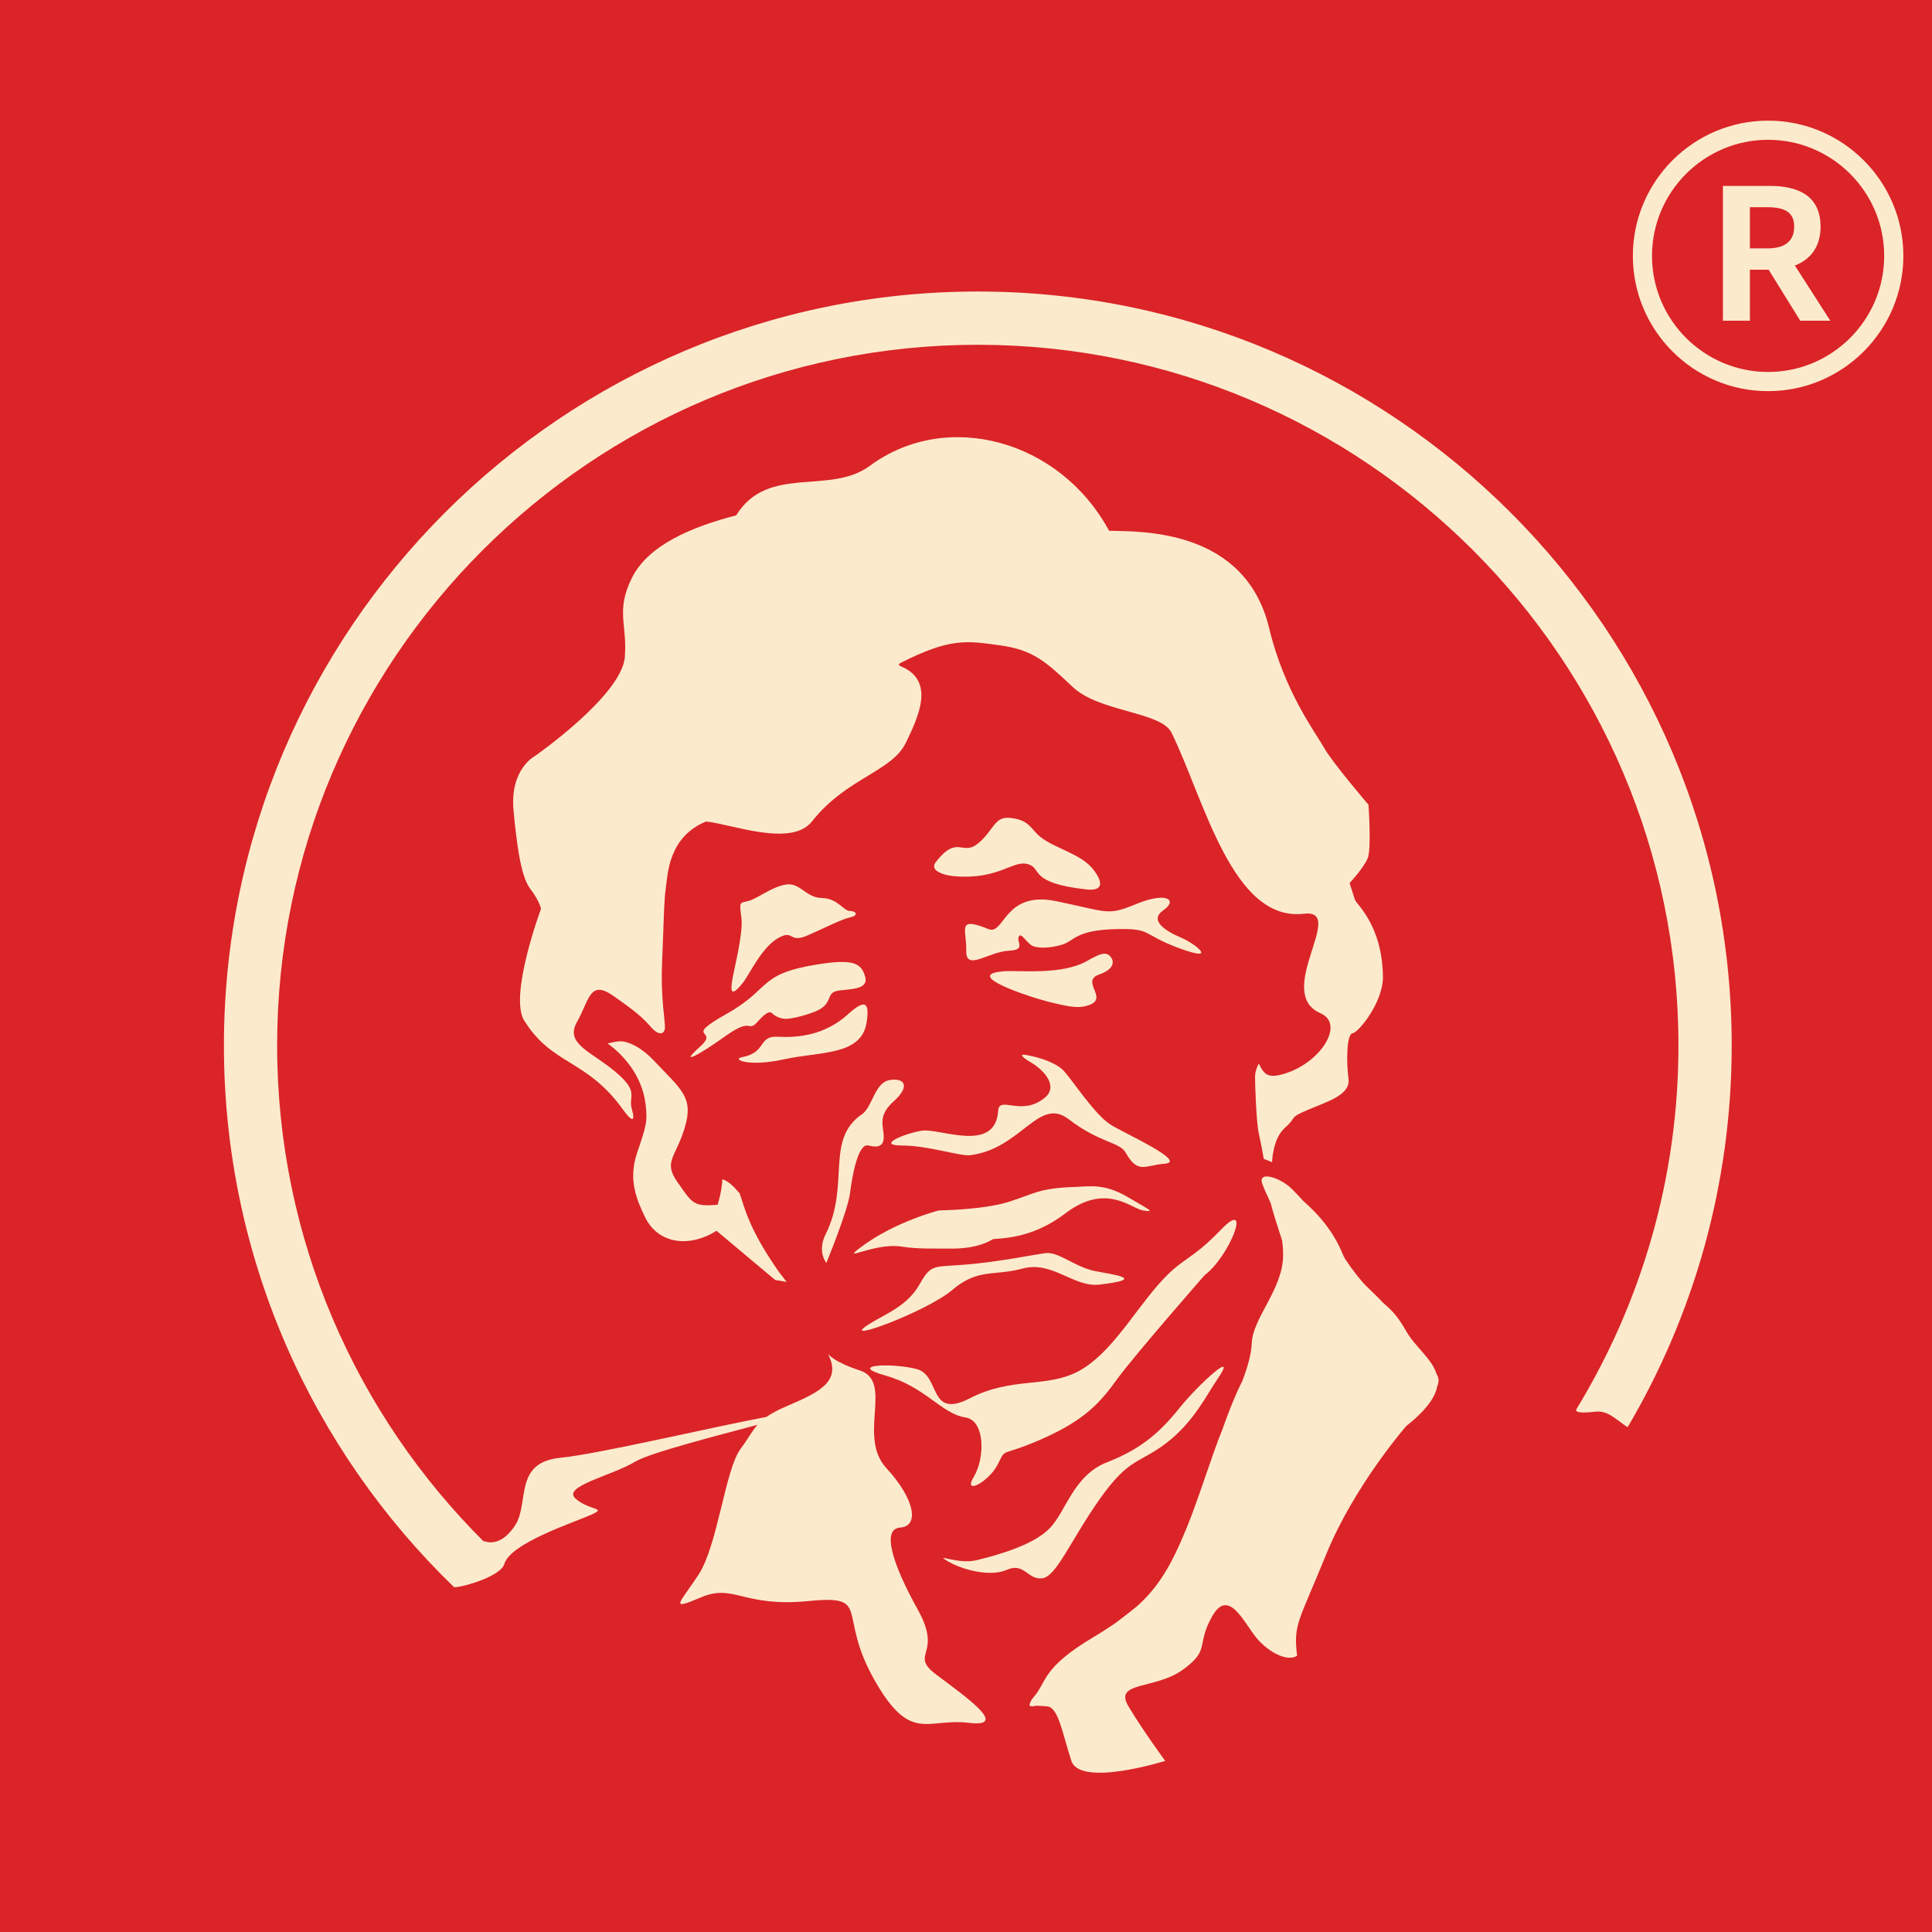
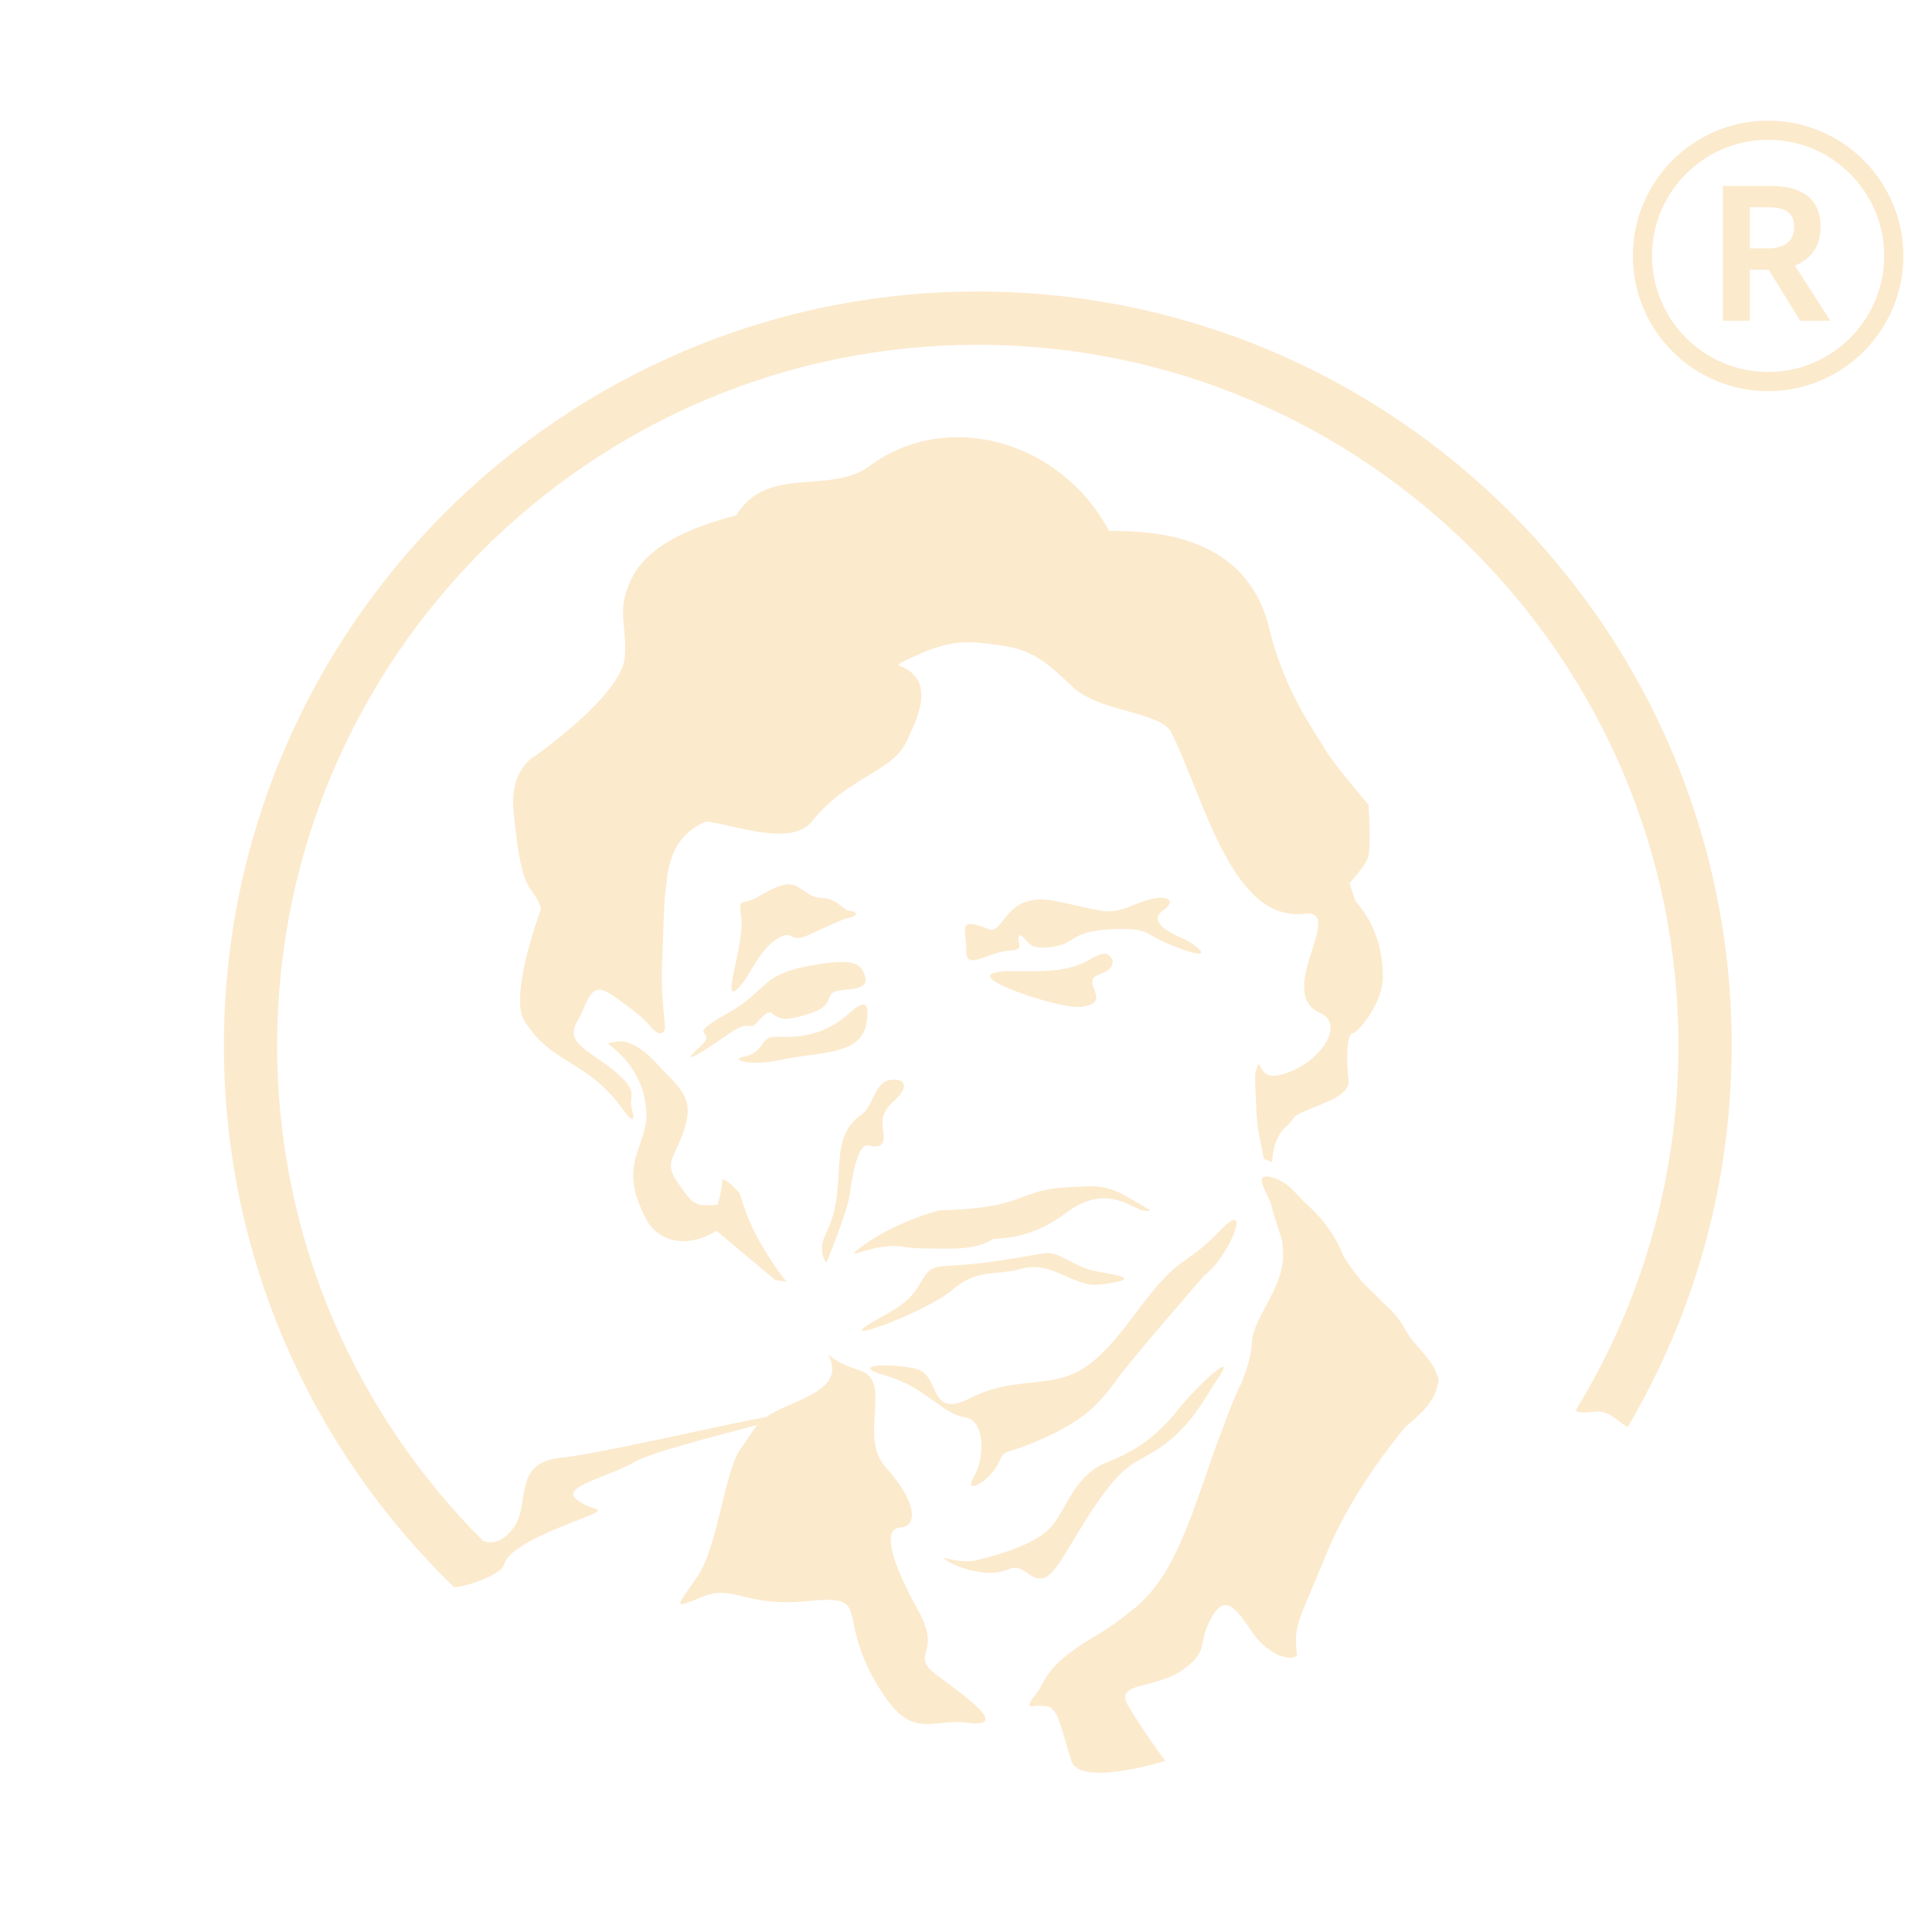
<svg xmlns="http://www.w3.org/2000/svg" data-bbox="0 0 1000 1000" viewBox="0 0 1000 1000" data-type="color">
  <g>
-     <path fill="#da2428" d="M1000 0v1000H0V0z" data-color="1" />
    <path d="M915.17 202.46c38.6 0 70.01-31.41 70.01-70.01s-31.41-70.01-70.01-70.01-70.01 31.4-70.01 70.01 31.4 70.01 70.01 70.01m0-130.1c33.13 0 60.08 26.95 60.08 60.09s-26.95 60.08-60.08 60.08-60.09-26.96-60.09-60.08 26.96-60.09 60.09-60.09" fill="#fceacd" data-color="2" />
    <path d="M905.74 139.6h9.71l16.36 26.41h15.56l-18.34-28.57c8.02-3.11 13.29-9.62 13.29-20.09 0-16.03-11.59-21.12-26.21-21.12h-24.33v69.78h13.96zm0-32.34h9.05c8.96 0 13.87 2.55 13.87 10.09s-4.91 11.22-13.87 11.22h-9.05z" fill="#fceacd" data-color="2" />
    <path d="M384.59 508.6c3.2-4 9.51-18.05 18.04-22.97s5.42 2.95 15.43-1.48 17.45-8.32 22.01-9.33c4.57-1.01 3.09-3.3-.19-3.3s-6.23-6.56-14.6-6.73c-8.37-.16-11.16-8.37-18.87-6.89s-14.77 7.55-19.36 8.53-4.27.65-3.28 8.86c.98 8.2-3.94 26.58-4.76 31.99s-.99 9.52 5.58 1.31Z" fill="#fceacd" data-color="2" />
-     <path d="M531.92 447.25c7.87 2.13-.17 9.68 30.35 13.12 6.52.74 10.24-1.51 3.84-10.04s-20.11-10.98-27.93-17.4c-4.59-3.77-5.61-8.98-16.11-9.63-7.53-.47-8.04 7.05-16.08 13.45s-10.5-4.92-21.66 9.51c-3.34 4.32 3.91 6.74 9.19 7.22 23.42 2.11 30.51-8.37 38.39-6.23Z" fill="#fceacd" data-color="2" />
    <path d="M521.25 812.5c8.86-3.94 10.83 5.41 18.21 4.43s14.44-19.25 29.69-40.91c15.26-21.66 20.18-18.21 34.46-29.04 14.27-10.83 21.31-25.6 26.09-32.48 12.3-17.72-9.35 1.97-19.2 14.27-9.84 12.3-19.69 21.16-37.41 28.06-17.72 6.89-21.16 25.59-30.02 34.45s-27.56 13.78-37.41 16.24c-9.84 2.46-22.64-3.94-15.26.49s21.98 8.42 30.84 4.49Z" fill="#fceacd" data-color="2" />
    <path d="m234.92 821.43.03.03s.02-.01.02-.02c1.35.88 24.03-4.92 26.07-11.95 3.12-10.78 35.93-21.44 44.79-25.38s-.49-1.97-7.87-8.37 18.54-11.81 30.85-19.2c7.63-4.58 41.66-13.25 63.27-19.06-3.01 3.39-4.82 7.19-8.8 12.5-7.88 10.5-11.81 49.87-21.66 64.97-9.84 15.09-15.75 19.03 1.31 11.81s21.66 5.25 55.12 1.97c33.47-3.28 15.09 5.91 34.12 40.03 19.03 34.13 27.56 20.34 49.22 22.97 21.66 2.62-1.97-13.78-16.64-24.84-14.68-11.06 3.52-9.94-9.61-33.57-13.12-23.62-19.03-42-9.19-42.65 9.84-.66 7.88-14.44-7.22-30.84-15.09-16.41 3.99-44.79-13.78-50.53-13.51-4.37-16.41-8.53-16.41-8.53 7.21 13.92-3.94 19.69-21 26.91-4.86 2.06-8.26 3.9-10.85 5.73-27.14 5.02-86.19 19.08-106.61 21.13-24.61 2.46-15.76 23.46-23.63 35.27-7.88 11.81-15.75 7.87-15.75 7.87l-.23.31c-66.03-65.72-107.03-156.57-107.03-256.87 0-199.97 162.69-362.66 362.66-362.66s362.66 162.69 362.66 362.66c0 68.86-19.3 133.28-52.76 188.18-1.66 2.74 7.65 1.62 9.66 1.4 6.86-.74 10.72 4.13 16.79 8.03 34.2-58 53.87-125.55 53.87-197.62 0-215.17-175.05-390.22-390.22-390.22S115.9 325.96 115.9 541.13c0 109.9 45.68 209.3 119.03 280.3Z" fill="#fceacd" data-color="2" />
    <path d="M499.76 733.7c10.14 1.49 10.17 20.89 4.26 30.73s7.88 2.62 12.47-6.56c4.59-9.19.66-3.28 22.97-13.13 22.31-9.84 30.19-19.03 38.72-30.84 8.53-11.82 45.28-53.82 45.28-53.82 13.12-9.84 24.94-40.69 8.53-23.63s-19.68 13.78-32.81 28.87c-13.12 15.09-24.94 36.09-41.34 44.62-16.41 8.53-34.12 2.63-55.78 13.78-21.66 11.16-15.09-11.81-27.56-15.09s-36.75-2.4-16.08 3.39c20.67 5.8 28.88 19.83 41.35 21.66v.02Z" fill="#fceacd" data-color="2" />
    <path d="M727.81 738.18c10.66-8.48 15.11-15.07 16.1-20.67.96-2.13.99-4.18-.38-6.39-2.38-7.9-11.16-14.11-15.72-22.16-4.73-8.36-7.88-11.12-11.96-14.68-3.18-3.38-6.45-6.43-9.55-9.48-1.09-1.24-2.18-2.49-3.43-4.05-2.62-3.27-4.7-6.21-6.61-9.05-.35-.73-.79-1.39-1.1-2.16-5.06-12.63-13.28-21.5-20.51-27.85-1.79-1.97-3.7-4.01-5.91-6.22-6.23-6.22-17.82-9.55-15.42-2.84 1.15 3.22 2.73 6.45 4.32 9.91 1.44 5.5 3.56 12.22 6.01 19.65.29 2.3.49 4.71.49 7.36 0 17.72-15.75 32.48-16.24 45.77-.21 5.78-2.24 12.52-4.98 19.75-.14.27-.3.54-.43.81-3.51 7.02-6.74 15.4-10.04 24.67-.6 1.5-1.21 2.99-1.78 4.48-3.25 8.6-8.16 23.77-13.67 38.7-.9 2.32-1.78 4.63-2.74 6.97-7.89 19.29-14.45 30.65-26.06 40.97-3.33 2.68-6.92 5.47-10.74 8.35-3.36 2.31-6.96 4.65-11.1 7.11-27.56 16.41-24.14 23.09-31.5 31.5-.99 1.14-1.42 1.92-1.53 2.52-1.02 1.81-.39 2.5 2.98 1.73 1.62.12 3.69.11 5.77.34 5.91.66 7.88 14.44 12.47 28.22 4.6 13.78 48.57 0 48.57 0s-11.16-15.09-19.03-28.22c-7.88-13.13 13.78-8.53 28.22-19.03 14.43-10.5 6.56-12.47 15.09-27.56s16.41 3.28 22.97 11.16c6.56 7.87 16.41 12.47 21 9.19-1.97-16.41.66-17.06 15.09-52.5 14.44-35.44 41.34-66.28 41.34-66.28v-.02Z" fill="#fceacd" data-color="2" />
    <path d="M440 617.38c1.18-9.43 4.22-25.74 9.43-24.47 5.83 1.42 8.25 0 7.96-5.31-.3-5.31-2.95-10.32 5.31-17.69s5.89-12.08-2.06-10.91c-7.96 1.18-8.98 13.94-14.44 17.69-19.36 13.26-6.02 36.5-18.87 62.2-4.47 8.94.39 14.77.39 14.77s11.11-26.85 12.29-36.28z" fill="#fceacd" data-color="2" />
-     <path d="M477.14 585.25c-9.14 1.47-23.88 7.66-10.31 7.66s30.04 5.67 35.38 5.01c26.48-3.28 35.38-30.66 51-18.57s26.38 11.74 29.46 17.27c6.31 11.37 10.14 6.45 20.07 5.73 12.53-.92-21.39-16.01-28.08-20.34-8.08-5.24-18.86-21.92-23.87-27.53-3.51-3.93-11.52-7.01-19.72-8.43-3.5-.61-2.37.96 2.39 3.77 7.93 4.69 14.05 12.77 7.37 18.33-12.11 10.06-23.65-1.34-24.18 6.78-1.45 22.33-30.36 8.84-39.5 10.32z" fill="#fceacd" data-color="2" />
    <path d="M466.86 645.26c8.07 1.29 16.59.94 24.21 1.02 6.3.07 15.29-.34 22.94-4.92 6.58-.52 21.26-.98 37.37-13.28 6.14-4.69 11.59-6.87 16.39-7.57 11.76-1.72 19.59 5.42 23.98 6.04 6.19.89 3.83 0-8.25-7.07-12.09-7.07-19.69-5.35-26.91-5.12-19.16.59-21.43 3.65-34.7 7.78s-35.93 4.37-35.93 4.37-22.42 5.7-39.84 18.63c-12.5 9.28 6-2.23 20.74.13Z" fill="#fceacd" data-color="2" />
    <path d="M492.78 667.77c13.56-11.5 21.21-7.05 36.55-11.18 15.33-4.13 26.48 9.86 39.72 8.32 26.75-3.09 4.66-5.47-2.87-7.14-10.31-2.28-18.28-10.02-25.06-9.14s-23.59 4.42-40.98 5.89-18.05-.52-24.25 10.39c-6.19 10.91-17.16 14.99-25.28 19.98-19.16 11.79 28.61-5.63 42.17-17.13Z" fill="#fceacd" data-color="2" />
    <path d="M569.01 504.37c6.7-2.35 8.29-6.02 5.86-9.12s-6.04-1.37-12.23 2.15c-12.98 7.37-34.38 4.79-42.46 5.3-23.29 1.47 12.37 13.34 23.38 16.03 10.07 2.46 15.1 3.49 20.62 1.31 9.32-3.67-5.07-12.21 4.82-15.68h.01Z" fill="#fceacd" data-color="2" />
    <path d="M448.55 529.24c1.47-9.43-.04-13-9.44-4.42-12.17 11.12-26.24 12.38-36.55 11.79-10.32-.59-5.52 8.16-18.58 10.61-5.24.99 2.99 5.2 21.86 1.07 18.87-4.12 40.01-1.81 42.71-19.05" fill="#fceacd" data-color="2" />
    <path d="M611.27 485.31c-7.66-3.24-16.8-8.84-9.14-14.15s1.77-9.73-13.74-3.34c-15.51 6.38-14.56 4.22-41.68-1.38s-26.73 17.81-35.08 14.45c-16.8-6.78-11.2.29-11.5 11.2s11.47.48 22.11 0c9.42-.42 3.27-4.94 5.28-7.62 1.27-1.7 4.19 4.11 7.25 5.27s8.79 1.02 14.72-.7c6.87-1.99 6.87-7.77 29.07-8.15 18.06-.31 12.09 2.65 32.13 10.02 20.05 7.37 8.25-2.36.59-5.6z" fill="#fceacd" data-color="2" />
    <path d="M362.17 541.91c-10.91 9.73-1.18 4.72 13.27-5.6s11.2-1.47 16.7-7.47c1.93-2.11 5.59-6.29 7.49-4.38 1.98 1.99 4.79 2.67 6.13 2.85 2.48.34 9.73-1.2 16-3.68 10.51-4.16 4.63-10.1 12.89-10.98 8.25-.88 15.08-1.1 13.02-7.59-2.06-6.48-6.02-8.85-24.47-5.9-31.25 5.01-23.59 12.38-47.17 25.65s-2.95 7.37-13.85 17.1z" fill="#fceacd" data-color="2" />
    <path d="M271.38 528.3c14.48 23.29 32.19 19.7 51.14 46.1 4.63 6.45 6.47 6.46 4.51-.39s4.11-8.62-8.42-19.19c-12.53-10.58-26.44-14.5-19.97-25.85 6.46-11.36 6.46-22.13 18.8-13.52 12.34 8.62 15.67 11.75 19.58 16.26 3.92 4.5 7.07 3.81 7.16.04.08-3.76-2.27-15.51-1.48-33.53.78-18.02.98-32.91 1.96-38.98s1.04-26 20.82-34.03c13.32 1.37 44.13 13.43 54.76 0 18.07-22.83 41.36-25.62 48.68-40.86 5.93-12.35 15.51-31.6-2.12-39.24-.14-.14-2.87-.81-.68-1.97 25.84-13.09 34.14-11.48 51.38-9.13 17.23 2.35 23.82 8.44 37.73 21.56s45.81 12.7 51.2 23.76c17.06 35.01 31.47 97.97 68.48 93.62 22.63-2.66-15.89 40.85 8.58 51.51 12.57 5.48.57 24.9-17.62 30.95-9.65 3.21-11.56.78-14.3-4.9 0 0-1.96 3.33-1.96 6.86s.59 23.31 1.96 29.38 2.56 13.08 2.56 13.08l4.3 1.72s.23-12.17 6.69-17.85 1.71-4.98 11.9-9.28c10.18-4.31 22.15-7.71 20.97-16.14-1.18-8.42-1.03-23.07 2.1-23.46s15.84-16.13 15.72-29.13c-.25-27.36-14.39-38.16-14.55-40.15l-2.71-8.45s7.44-8.03 9.4-12.93.39-27.61.39-27.61-18.8-21.94-22.92-29.38c-4.11-7.44-20.54-28.8-28.47-61.91-12.38-51.73-66.41-50.13-82.88-50.53-25.59-47.29-84.22-62.9-123.8-33.65-20.91 15.46-52.74-.91-69.21 25.65-23.3 6.07-45.64 15.47-54.05 32.51-8.42 17.04-2.25 24-3.6 40.85-1.59 19.91-46.49 51.21-46.49 51.21s-13.19 6.7-11.1 28.4c1.36 14.11 3.41 33.49 8.5 40.15s5.71 10.55 5.71 10.55-16.75 44.95-8.68 57.92z" fill="#fceacd" data-color="2" />
    <path d="M370.9 637.07c6.46 5.48 30.36 25.46 30.36 25.46l5.88.98-3.92-5.09c-15.47-22.13-17.63-32.71-20.37-40.74-2.55-2.74-5.29-6.27-9.01-7.25 0 3.13-.78 7.64-2.35 13.12-12.73 1.18-13.12-.78-20.76-11.57-7.64-10.78-.98-12.72 3.72-28.38 4.7-15.67-1.76-19.59-16.06-34.67-6.34-6.69-11.93-9.16-15.82-9.88-2.51-.46-8.08 1.06-8.08 1.06 6.85 4.84 17.76 15.62 19.66 31.43 1.05 8.76.52 10.67-4.38 25.16s.21 24.98 3.91 32.9c6.69 14.28 22.92 16.45 37.21 7.44v.03Z" fill="#fceacd" data-color="2" />
  </g>
</svg>